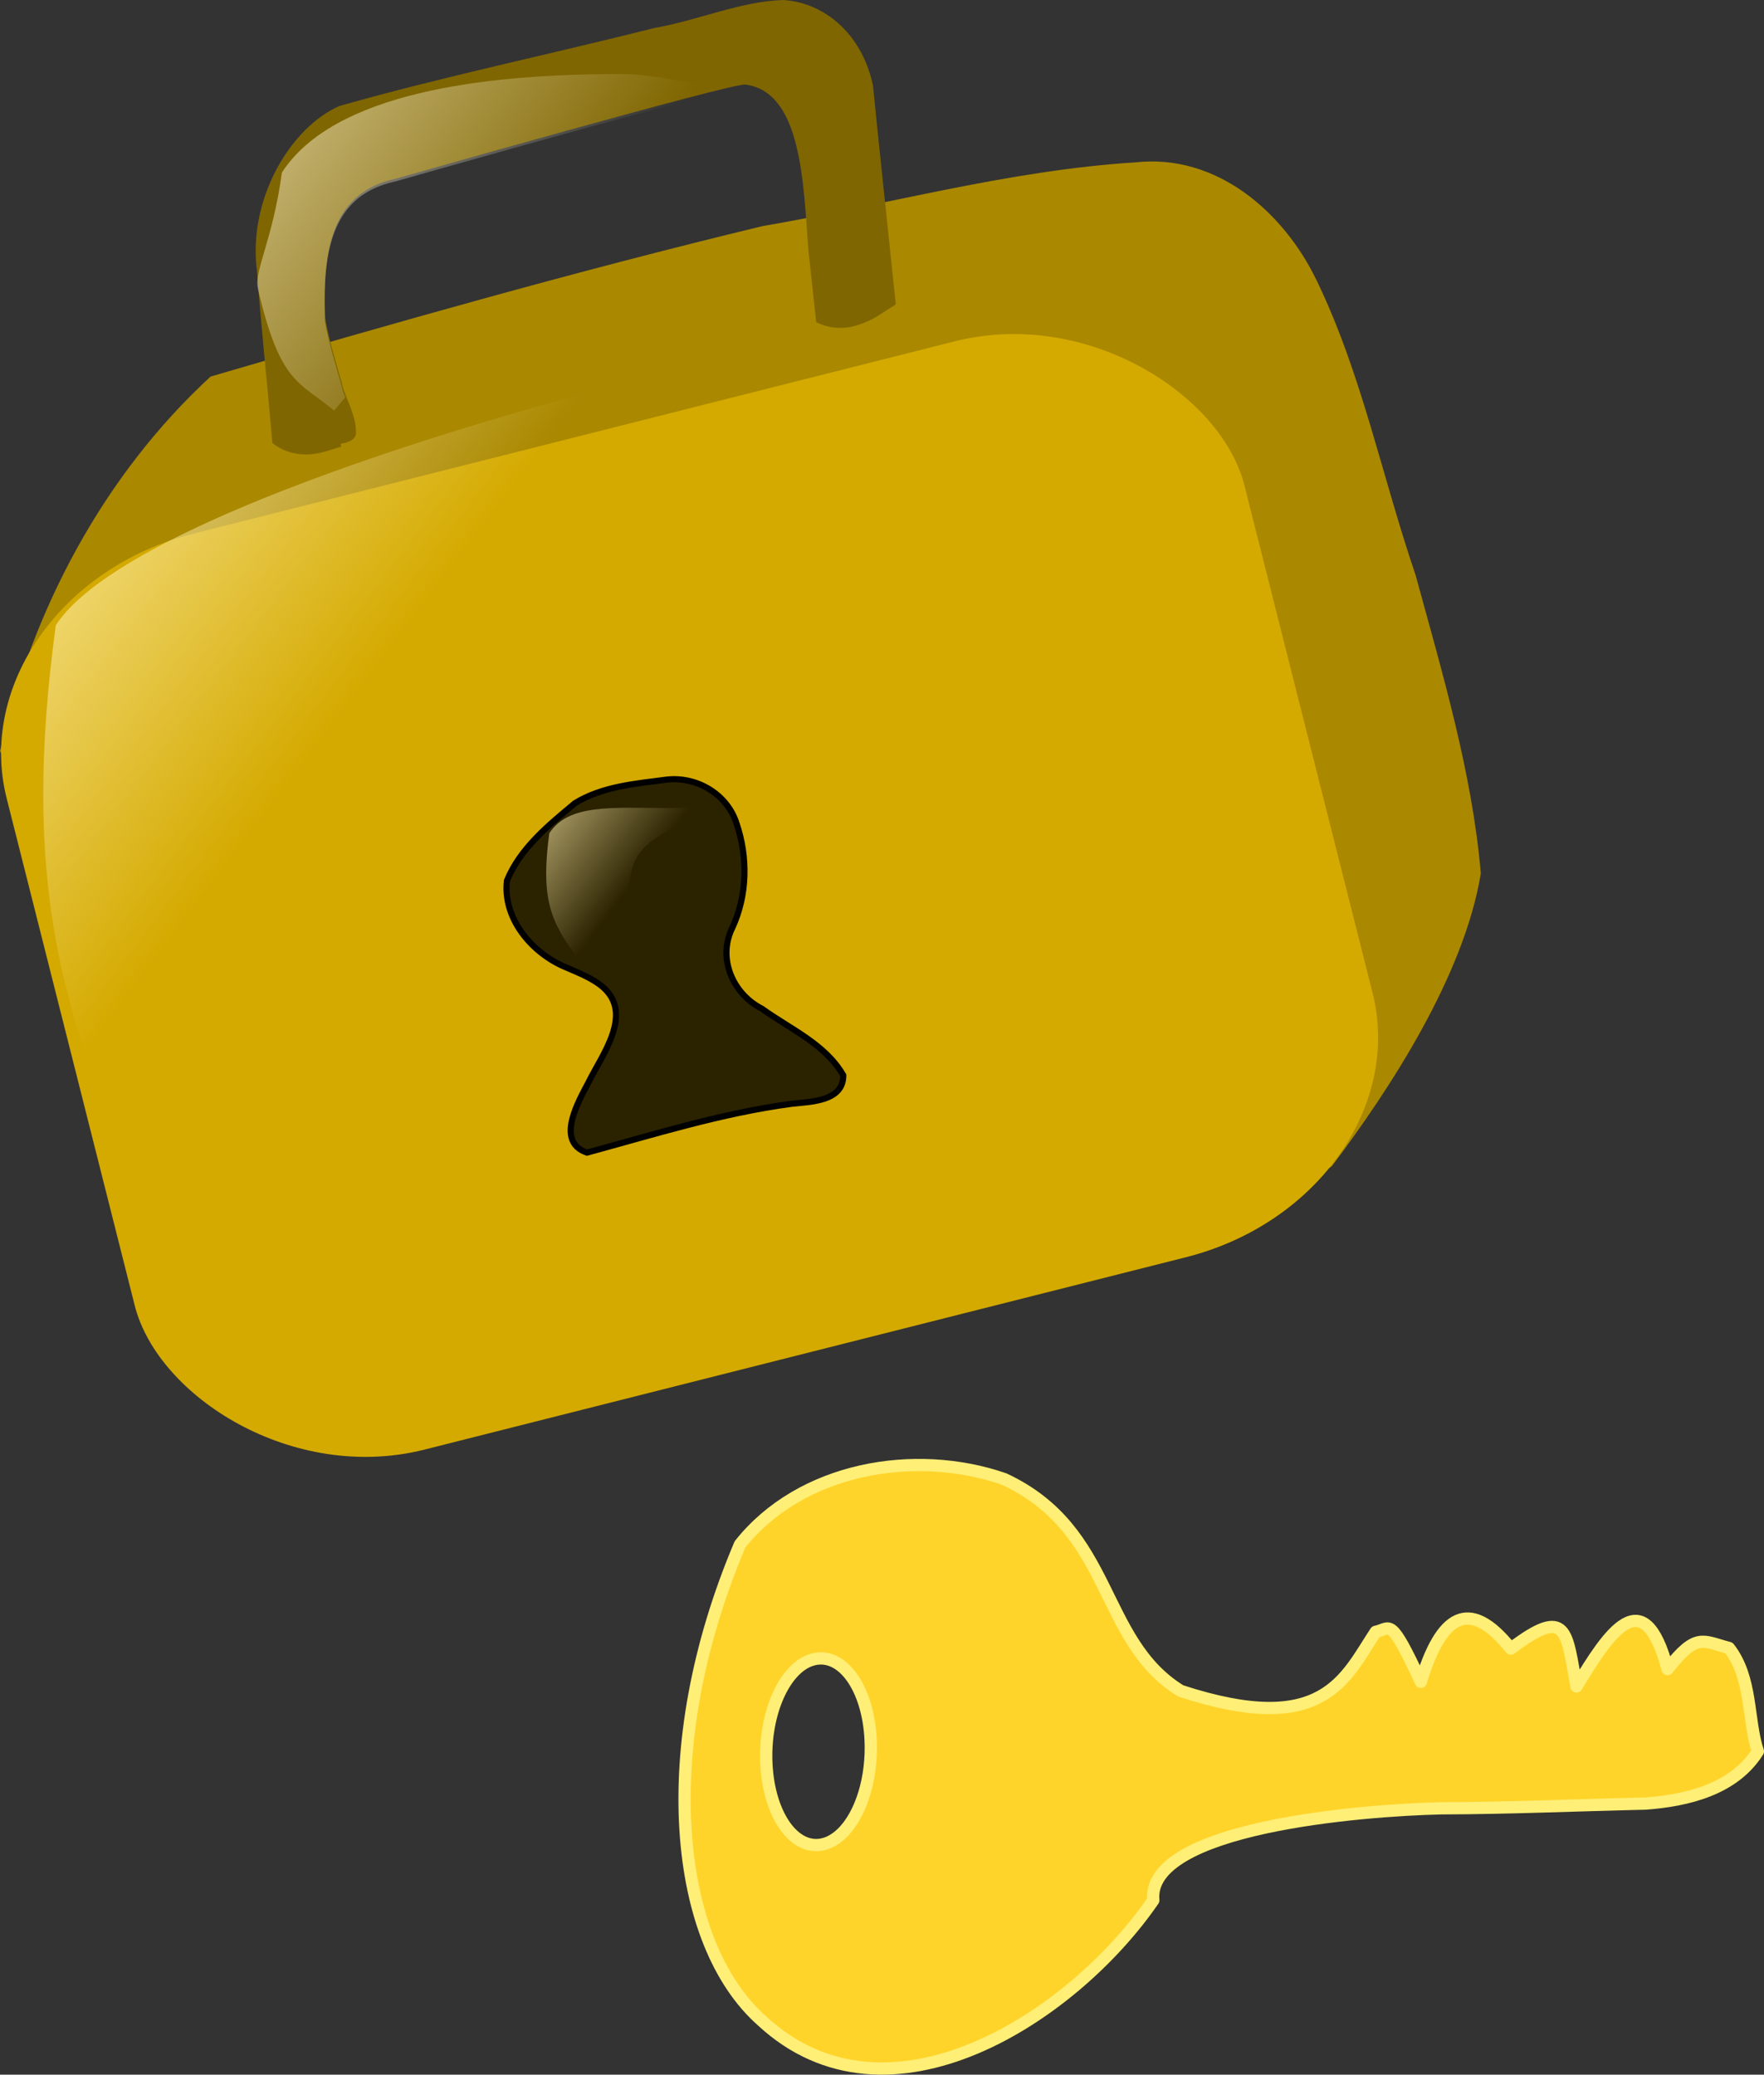
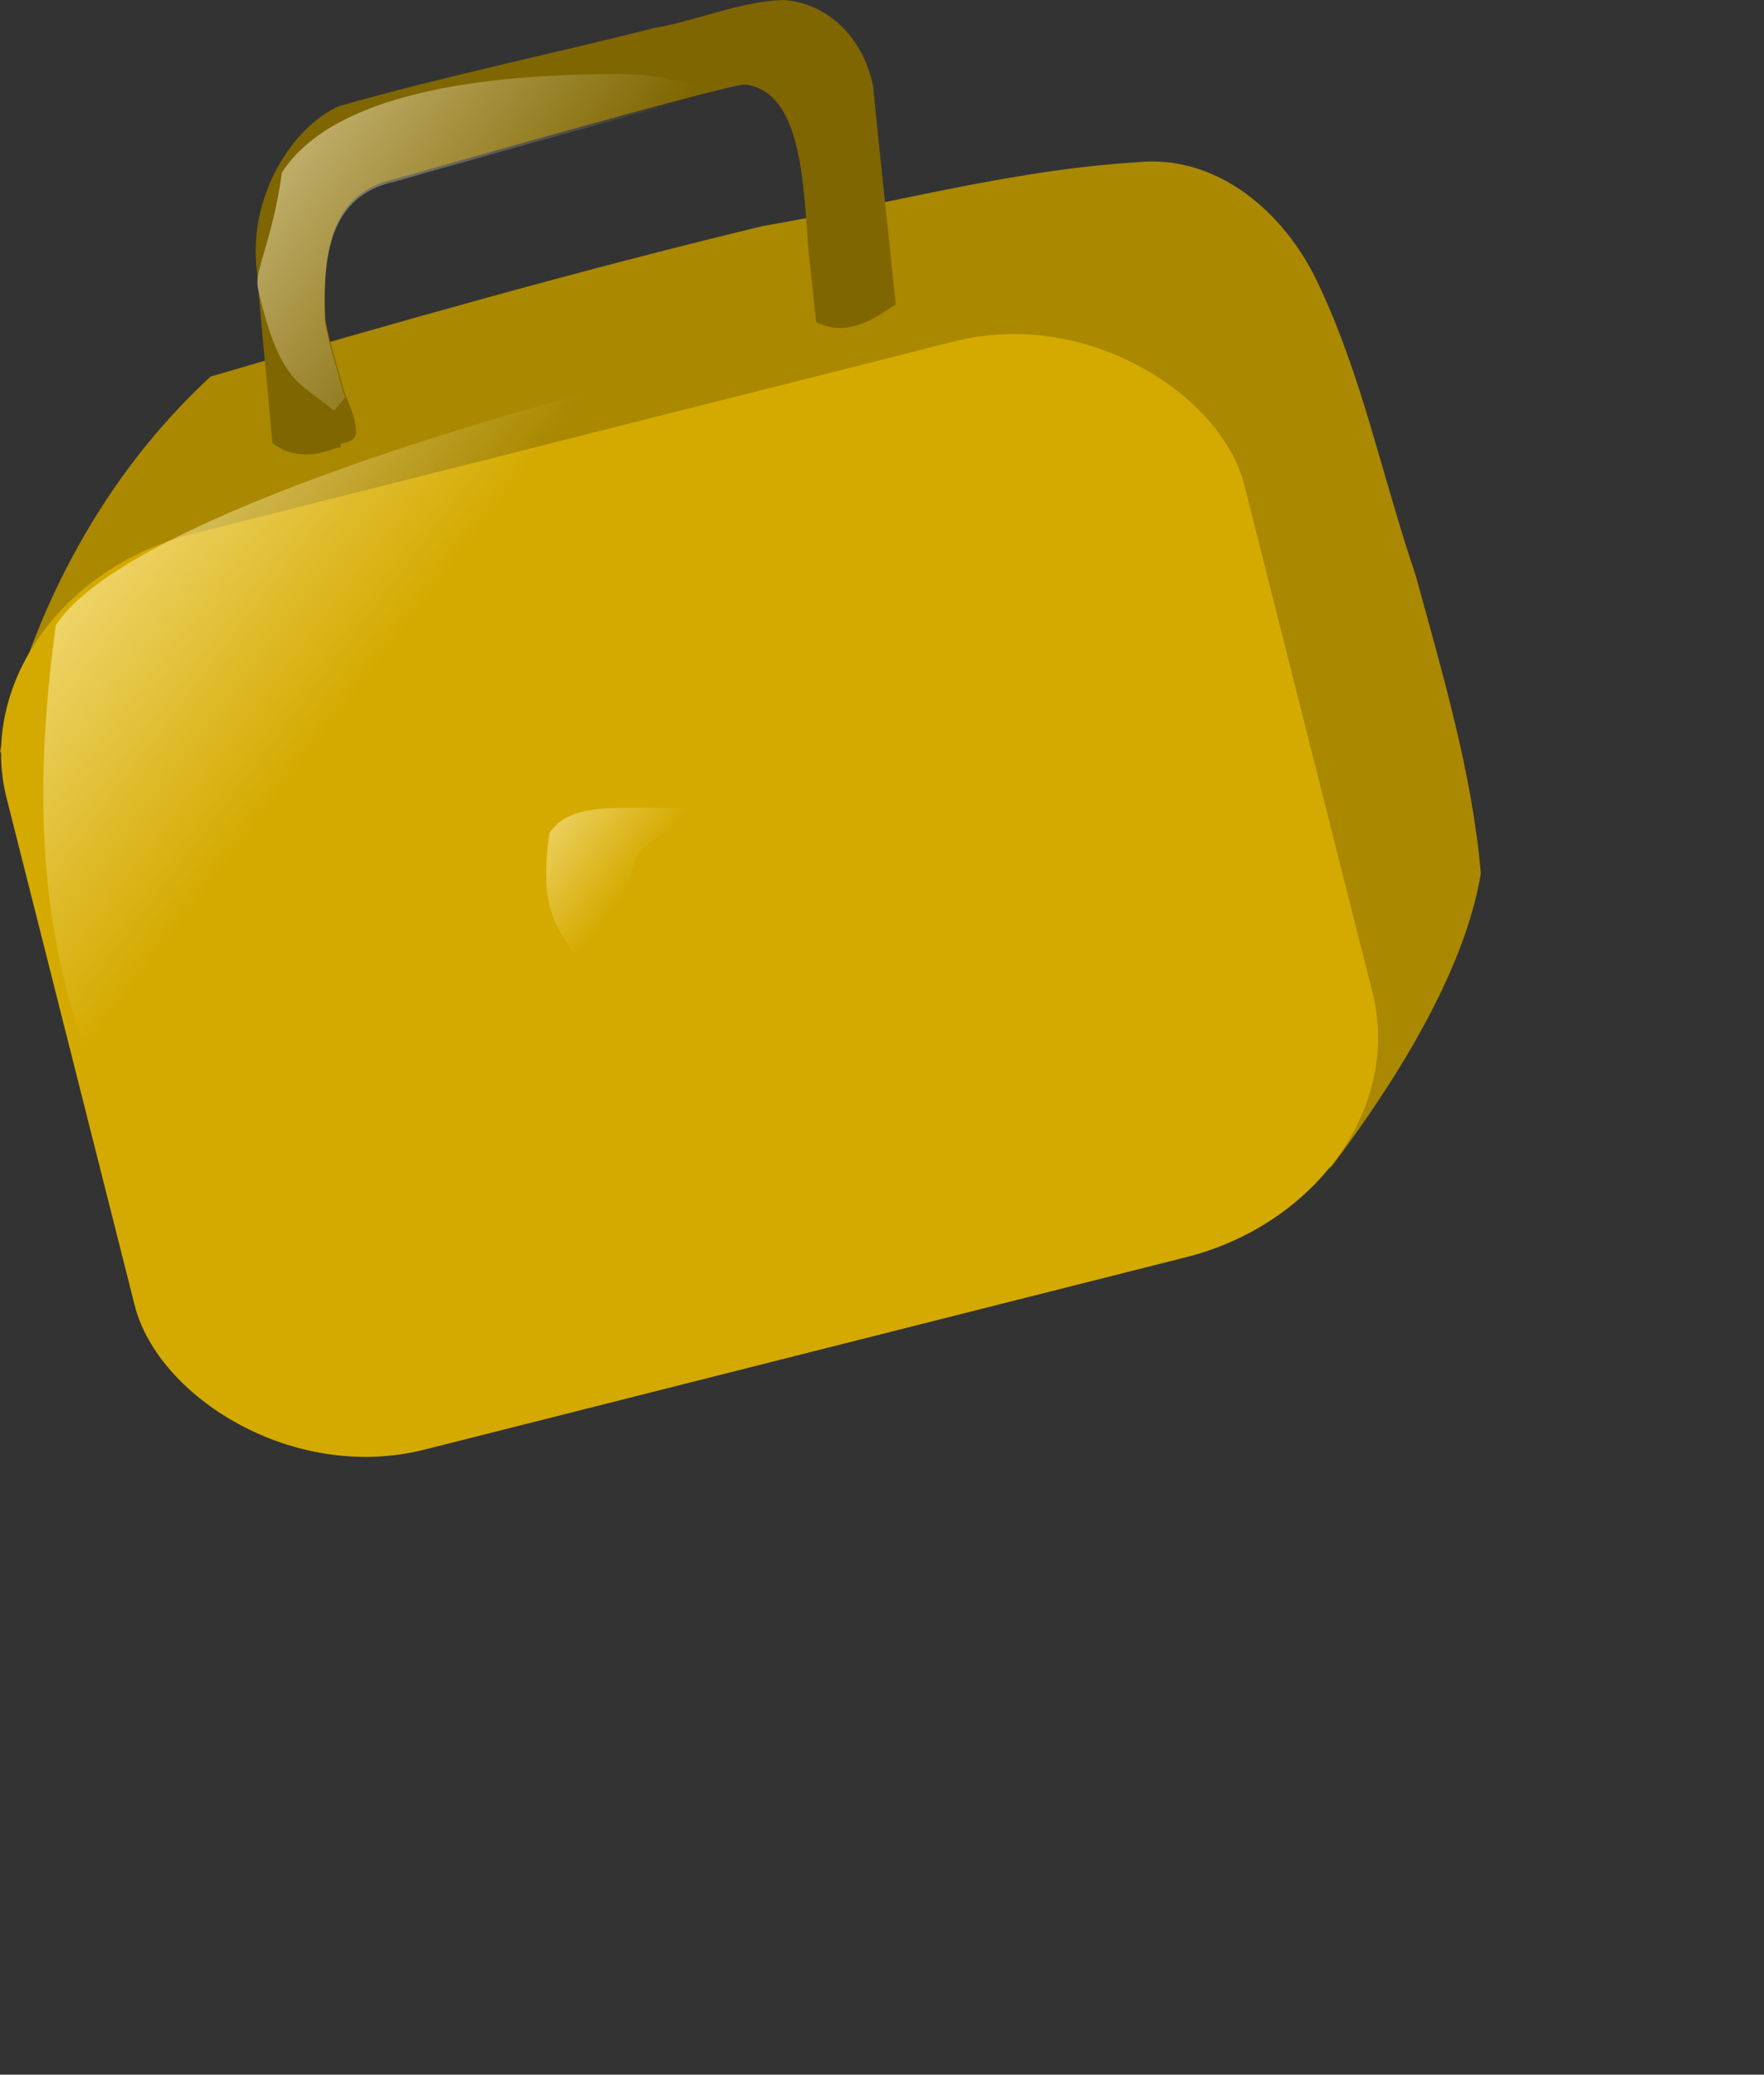
<svg xmlns="http://www.w3.org/2000/svg" xmlns:ns1="http://sodipodi.sourceforge.net/DTD/sodipodi-0.dtd" xmlns:ns2="http://www.inkscape.org/namespaces/inkscape" xmlns:xlink="http://www.w3.org/1999/xlink" width="288.312" height="338.998" id="svg3432" ns1:version="0.32" ns2:version="0.46" version="1.0" ns1:docname="lockey.svg" ns2:output_extension="org.inkscape.output.svg.inkscape">
  <rect width="100%" height="100%" fill="#333333" stroke="none" />
  <defs id="defs3434">
    <linearGradient ns2:collect="always" id="linearGradient3389">
      <stop style="stop-color:#fff6d5;stop-opacity:1;" offset="0" id="stop3391" />
      <stop style="stop-color:#fff6d5;stop-opacity:0;" offset="1" id="stop3393" />
    </linearGradient>
    <linearGradient ns2:collect="always" xlink:href="#linearGradient3389" id="linearGradient3421" gradientUnits="userSpaceOnUse" x1="286.683" y1="514.8" x2="361.533" y2="570.558" />
    <linearGradient ns2:collect="always" xlink:href="#linearGradient3346" id="linearGradient3419" gradientUnits="userSpaceOnUse" gradientTransform="matrix(0.396,0,0,0.396,248.571,410.853)" x1="268.679" y1="592.757" x2="329.153" y2="638.545" />
    <linearGradient ns2:collect="always" id="linearGradient3346">
      <stop style="stop-color:#ffeeaa;stop-opacity:1;" offset="0" id="stop3348" />
      <stop style="stop-color:#ffeeaa;stop-opacity:0;" offset="1" id="stop3350" />
    </linearGradient>
    <linearGradient ns2:collect="always" xlink:href="#linearGradient3346" id="linearGradient3417" gradientUnits="userSpaceOnUse" gradientTransform="translate(0.864,-0.864)" x1="268.679" y1="592.757" x2="329.153" y2="638.545" />
    <ns2:perspective ns1:type="inkscape:persp3d" ns2:vp_x="0 : 526.18109 : 1" ns2:vp_y="0 : 1000 : 0" ns2:vp_z="744.09448 : 526.18109 : 1" ns2:persp3d-origin="372.04724 : 350.78739 : 1" id="perspective3440" />
  </defs>
  <ns1:namedview id="base" pagecolor="#ffffff" bordercolor="#666666" borderopacity="1.0" ns2:pageopacity="0.0" ns2:pageshadow="2" ns2:zoom="0.35" ns2:cx="375" ns2:cy="520" ns2:document-units="px" ns2:current-layer="layer1" showgrid="false" ns2:window-width="640" ns2:window-height="669" ns2:window-x="161" ns2:window-y="95" />
  <g ns2:label="Livello 1" ns2:groupmode="layer" id="layer1" transform="translate(-230.844,-362.863)">
-     <path style="fill:#ffd42a;fill-rule:evenodd;stroke:#ffef76;stroke-width:2;stroke-linejoin:round;stroke-miterlimit:4;stroke-dasharray:none;stroke-opacity:1" d="M 518.156,649.037 C 516.44,643.886 517.274,637.065 513.427,632.136 C 509.086,630.997 508.129,629.581 503.394,635.592 C 499.463,620.797 493.706,629.86 488.511,638.426 C 486.835,629.501 487.136,625.143 477.778,632.256 C 470.863,623.607 466.322,626.943 463.071,637.669 C 457.974,626.715 458.177,628.995 455.695,629.498 C 450.613,637.197 447.182,646.79 423.822,639.156 C 410.409,630.878 412.985,612.919 394.948,604.533 C 380.291,599.476 361.725,602.71 351.79,615.215 C 337.629,648.597 341.01,680.398 355.404,693.081 C 375.984,712.156 406.203,692.495 419.343,673.362 C 418.219,661.511 453.077,658.643 466.418,658.342 C 477.55,658.315 488.657,657.818 499.785,657.57 C 506.611,657.065 514.272,655.237 518.156,649.037 z M 372.115,655.864 C 370.79,660.251 368.326,663.505 365.389,664.209 C 360.69,665.336 356.536,659.484 356.11,651.142 C 355.684,642.8 359.157,635.114 363.856,633.987 C 368.556,632.86 372.709,638.712 373.135,647.054 C 373.295,650.182 372.91,653.231 372.115,655.864 z" id="path3290" ns1:nodetypes="ccccccccccccccccssssc" />
    <g id="g3397" transform="translate(-40.369,-162.034)">
      <path ns1:nodetypes="ccccccccc" id="path2467" d="M 271.213,647.637 C 276.491,624.523 288.113,602.577 305.634,586.426 C 335.538,577.683 365.547,569.148 395.826,561.848 C 416.127,558.359 436.159,552.72 456.767,551.43 C 470.019,549.945 481.036,559.503 486.443,570.792 C 493.814,586.06 497.12,602.873 502.578,618.855 C 506.948,634.867 511.817,651.083 513.243,667.606 C 510.519,684.259 498.436,702.785 488.919,715.42 C 483.607,720.844 332.645,749.438 325.176,751.377" style="fill:#aa8800;fill-rule:evenodd" />
      <path id="rect2437" d="M 399.241,524.897 C 392.272,525.103 385.214,528.25 378.21,529.46 C 361.056,533.801 343.784,537.364 326.71,542.21 C 318.78,545.64 311.578,557.452 313.241,569.428 C 313.733,576.562 314.925,587.953 315.741,597.303 C 317.135,598.397 318.796,599.067 320.866,599.147 C 323.349,599.244 325.203,598.348 326.96,597.897 L 326.897,597.397 C 328.223,597.23 329.319,596.687 329.397,595.71 C 329.448,593.133 328.165,590.829 327.335,588.46 C 326.907,586.553 324.927,580.631 324.366,576.866 C 324.332,575.987 324.311,575.125 324.303,574.272 C 324.219,564.241 326.231,556.182 335.835,554.116 C 335.835,554.116 390.903,538.435 393.022,538.71 C 402.204,539.9 402.502,554.6 403.335,565.71 L 404.616,577.553 C 406.584,578.492 408.738,578.805 411.147,578.085 C 414.123,577.194 415.186,576.103 417.428,574.772 C 417.5,574.73 417.546,574.651 417.616,574.585 C 416.045,559.523 414.413,544.294 413.897,538.866 C 412.114,530.571 406.346,525.864 400.397,525.022 C 400,524.966 399.638,524.919 399.241,524.897 z M 419.647,594.553 C 417.182,595.729 414.422,596.529 412.46,597.116 C 409.882,597.887 407.994,596.947 406.522,595.303 L 408.053,609.241 C 410.229,608.521 418.955,609.258 420.866,608.46 C 420.715,605.779 420.247,600.735 419.647,594.553 z" style="fill:#806600;fill-opacity:1;stroke:none;stroke-width:5;stroke-linejoin:round;stroke-miterlimit:4;stroke-dasharray:none;stroke-opacity:1" />
      <rect transform="matrix(0.97,-0.245,0.245,0.97,0,0)" ry="34.429" rx="40.143" y="667.309" x="103.478" height="154.286" width="208.571" id="rect2383" style="fill:#d4aa00;fill-opacity:1;stroke:none;stroke-width:5;stroke-linejoin:round;stroke-miterlimit:4;stroke-dasharray:none;stroke-opacity:1" />
-       <path id="path3276" d="M 363.129,682.707 C 357.879,680.289 353.38,674.846 354.063,668.795 C 356.238,663.489 360.901,659.705 365.19,656.134 C 369.666,653.378 375.101,652.953 380.187,652.284 C 385.138,651.722 390.126,654.702 391.611,659.506 C 393.475,664.992 393.368,671.181 390.919,676.474 C 388.434,681.462 390.966,687.298 395.759,689.73 C 400.379,693.064 406.077,695.471 409.043,700.603 C 409.066,704.913 403.676,704.909 400.555,705.263 C 389.174,706.785 378.19,710.243 367.142,713.239 C 361.903,711.436 365.759,704.872 367.448,701.658 C 369.66,697.176 374.722,690.653 369.831,686.254 C 367.892,684.583 365.429,683.742 363.129,682.707 z" style="fill:#2b2200;fill-rule:evenodd;stroke:#000000;stroke-width:1px;stroke-linecap:butt;stroke-linejoin:miter;stroke-opacity:1" />
      <path ns1:nodetypes="cccc" id="path3317" d="M 299.78,728.392 C 280.182,693.789 274.808,667.894 280.328,627.068 C 296.121,602.674 418.472,574.816 431.347,575.81 C 321.201,623.439 314.999,644.619 299.78,728.392 z" style="fill:url(#linearGradient3417);fill-opacity:1;fill-rule:evenodd;stroke:none;stroke-width:1px;stroke-linecap:butt;stroke-linejoin:miter;stroke-opacity:1" />
      <path ns1:nodetypes="cccc" id="path3354" d="M 371.669,690.787 C 363.907,677.081 358.808,677.22 360.994,661.05 C 367.249,651.388 389.88,663.825 407.939,648.668 C 364.312,667.533 377.697,657.606 371.669,690.787 z" style="fill:url(#linearGradient3419);fill-opacity:1;fill-rule:evenodd;stroke:none;stroke-width:1px;stroke-linecap:butt;stroke-linejoin:miter;stroke-opacity:1" />
      <path ns1:nodetypes="ccsccccsscc" id="path3378" d="M 372.787,536.997 C 349.95,536.964 325.677,540.132 317.287,553.091 C 315.811,564.009 312.715,569.252 313.349,571.997 C 316.986,587.727 320.173,587.241 325.818,591.997 C 326.471,591.24 327.022,590.557 327.631,589.841 C 327.51,589.531 327.396,589.215 327.287,588.903 C 326.859,586.997 324.88,581.075 324.318,577.31 C 324.284,576.431 324.263,575.568 324.256,574.716 C 324.171,564.685 326.184,556.626 335.787,554.56 C 335.787,554.56 374.939,543.409 388.349,540.122 C 388.678,539.236 378.531,537.005 372.787,536.997 z" style="fill:url(#linearGradient3421);fill-opacity:1;stroke:none;stroke-width:5;stroke-linejoin:round;stroke-miterlimit:4;stroke-dasharray:none;stroke-opacity:1" />
    </g>
  </g>
</svg>